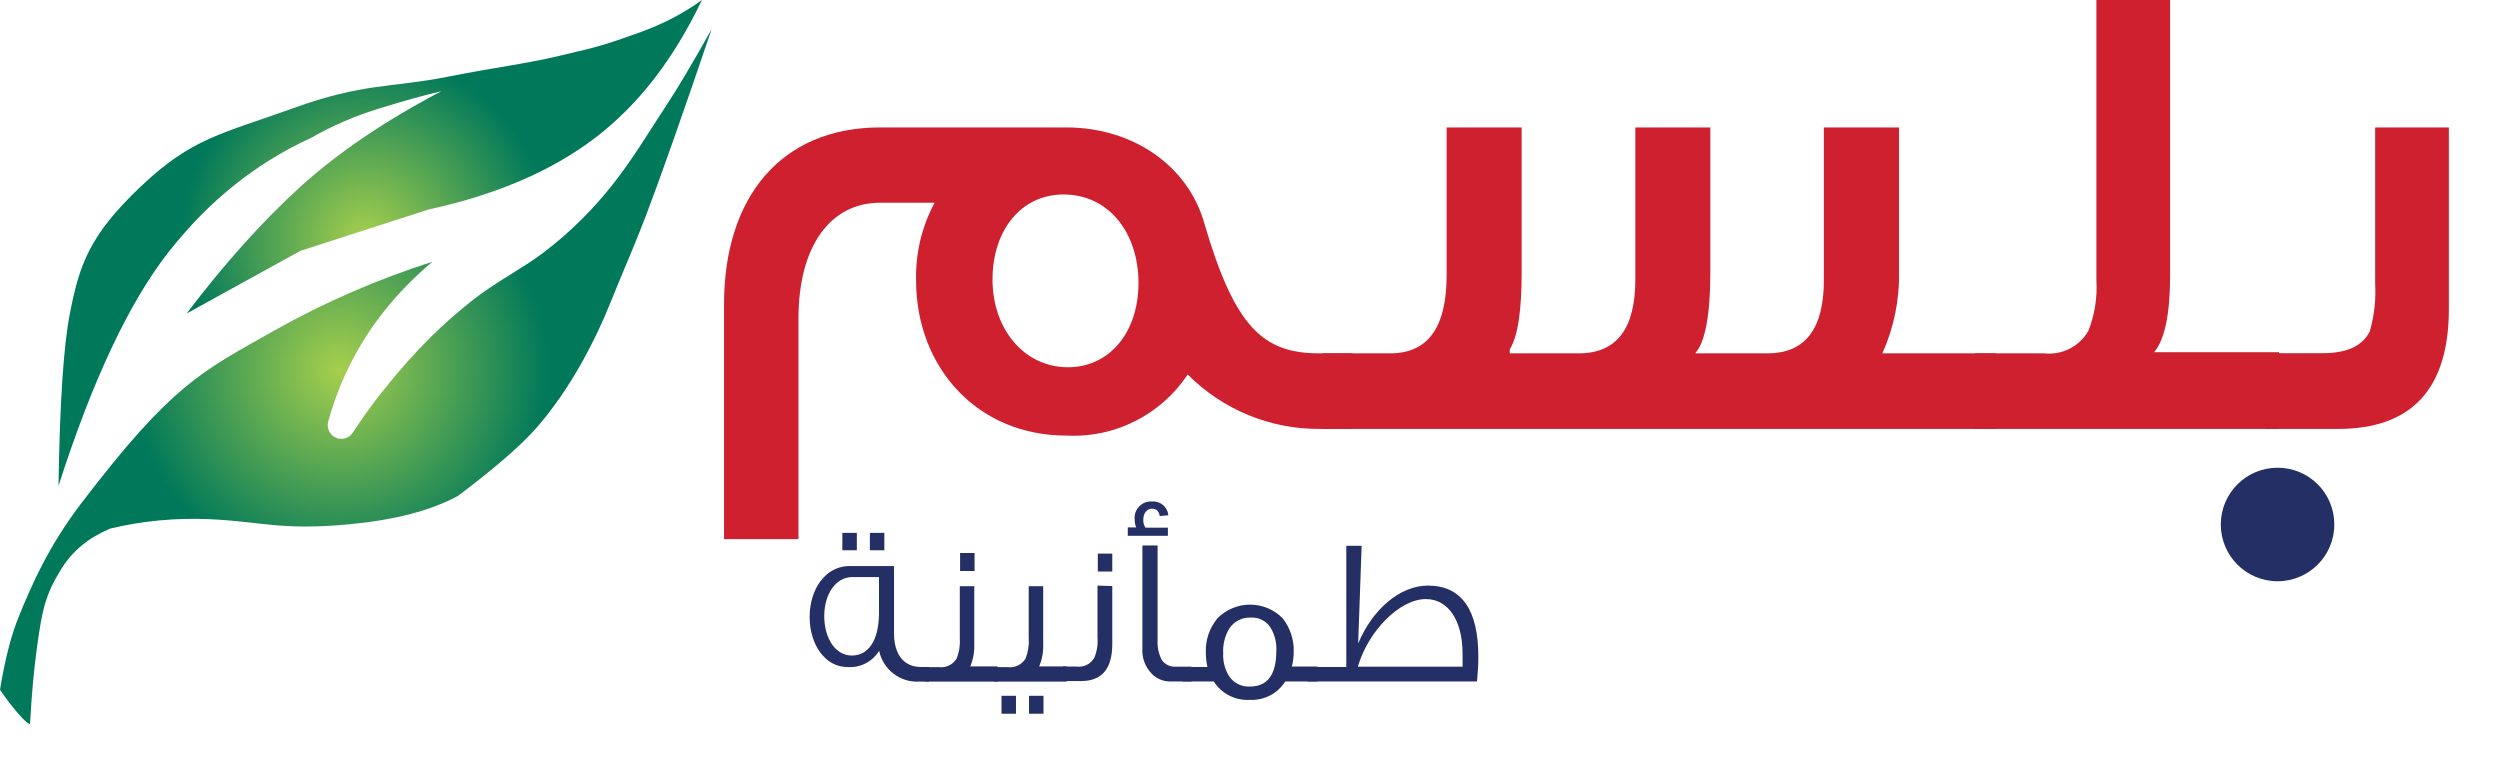
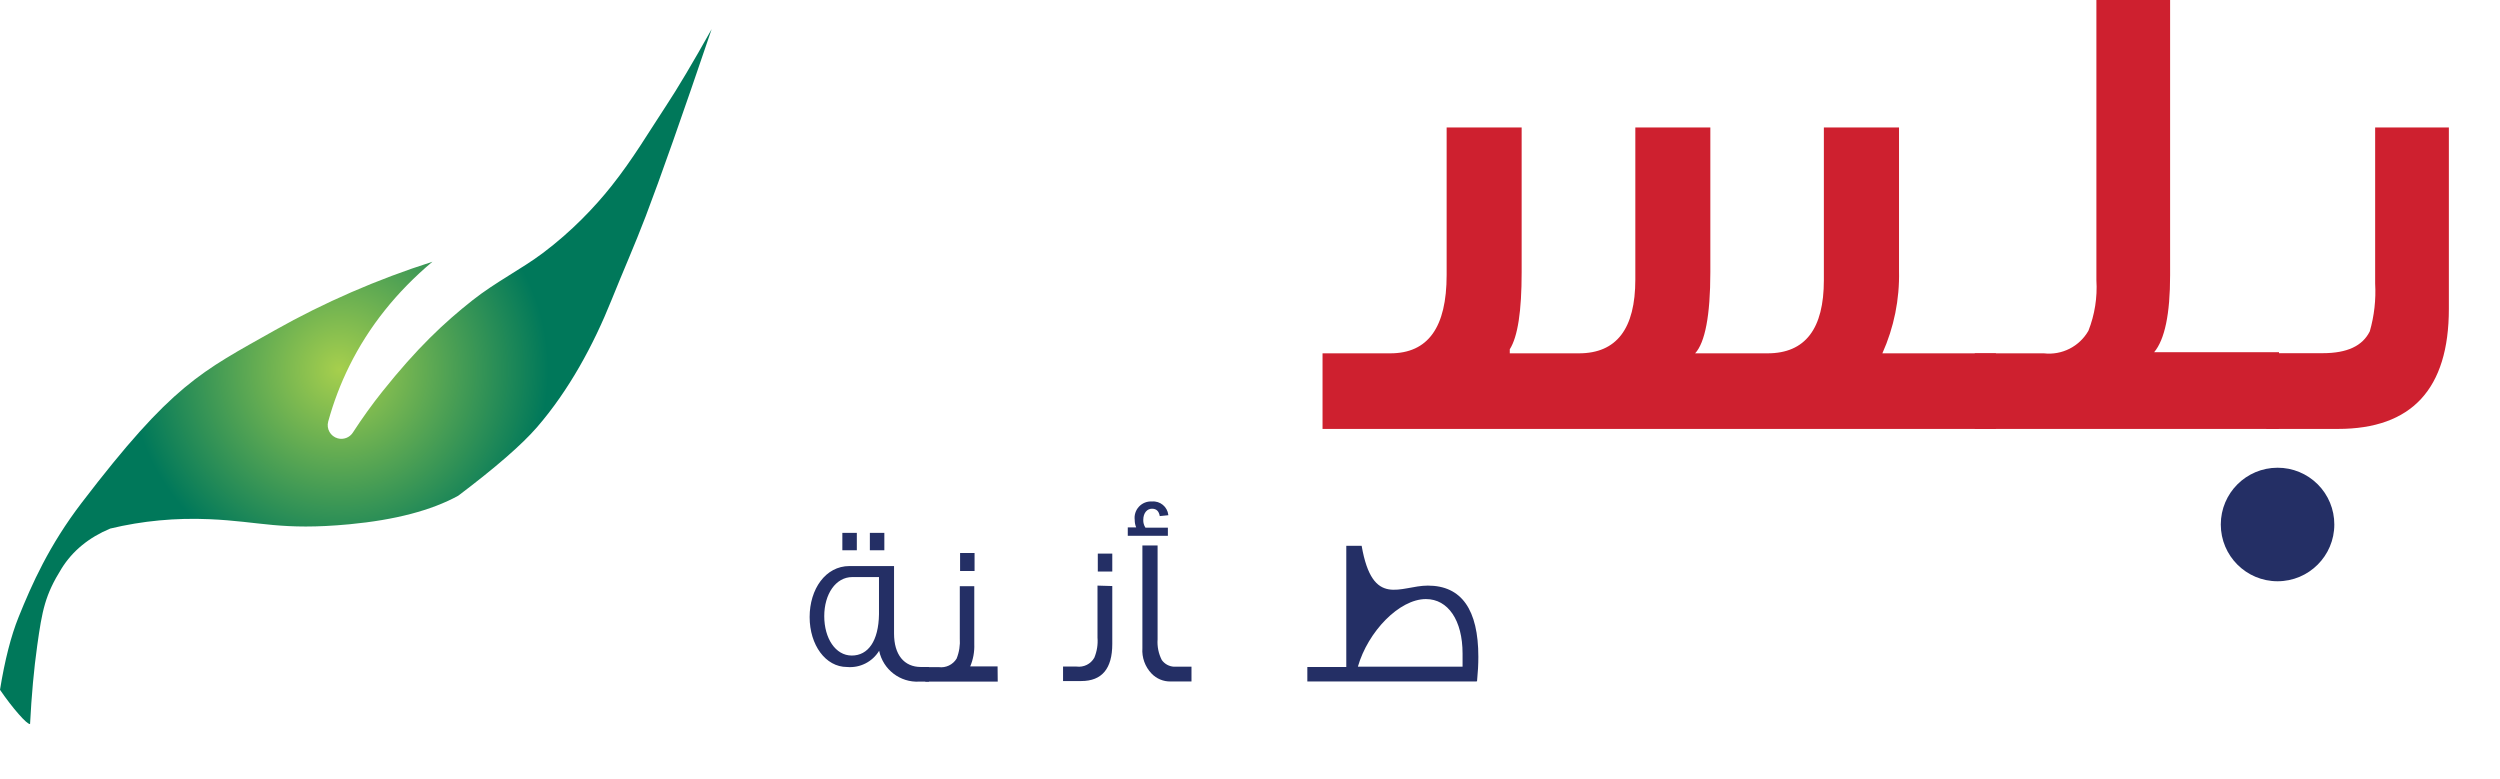
<svg xmlns="http://www.w3.org/2000/svg" width="183px" height="57px" viewBox="0 0 183 57" version="1.1">
  <title>Balsam- Arabic- Checkup</title>
  <defs>
    <radialGradient cx="47.713%" cy="49.015%" fx="47.713%" fy="49.015%" r="31.413%" gradientTransform="translate(0.477,0.49),scale(0.976,1),rotate(-159.261),translate(-0.477,-0.49)" id="radialGradient-1">
      <stop stop-color="#A6CF4D" offset="0%" />
      <stop stop-color="#00785A" offset="95.41%" />
      <stop stop-color="#00785A" offset="100%" />
    </radialGradient>
    <radialGradient cx="47.713%" cy="49.015%" fx="47.713%" fy="49.015%" r="39.577%" gradientTransform="translate(0.477,0.49),scale(0.755,1),rotate(-163.676),translate(-0.477,-0.49)" id="radialGradient-2">
      <stop stop-color="#A6CF4D" offset="0%" />
      <stop stop-color="#00785A" offset="95.41%" />
      <stop stop-color="#00785A" offset="100%" />
    </radialGradient>
  </defs>
  <g id="Balsam--Arabic--Checkup" stroke="none" stroke-width="1" fill="none" fill-rule="evenodd">
    <g id="Group-2" fill-rule="nonzero">
      <g id="Group-4">
        <path d="M31.654,19.159 C29.026,21.366 27,23.908 25.575,26.784 C24.931,28.082 24.414,29.44 24.024,30.858 L24.024,30.858 C23.878,31.39 24.191,31.941 24.723,32.087 C25.143,32.203 25.589,32.033 25.827,31.668 C26.531,30.585 27.251,29.583 27.986,28.664 C30.514,25.497 32.487,23.638 34.589,21.979 C36.278,20.645 38.165,19.703 39.725,18.532 C41.856,16.933 43.54,15.152 44.756,13.623 C46.334,11.64 47.497,9.657 48.739,7.774 C49.597,6.474 50.715,4.594 52.093,2.134 C49.939,8.476 48.332,13.036 47.271,15.817 C46.46,17.945 45.594,19.89 44.756,21.979 C43.439,25.258 41.647,28.572 39.306,31.275 C38.197,32.554 36.275,34.225 33.541,36.288 C31.576,37.365 28.921,38.061 25.575,38.377 C20.556,38.85 19.076,38.168 15.342,38.005 C12.852,37.896 10.429,38.124 8.071,38.69 C6.503,39.345 5.315,40.32 4.507,41.615 C3.295,43.558 3.087,44.679 2.725,47.255 C2.484,48.972 2.309,50.887 2.201,53 C2.078,53.009 1.799,52.765 1.363,52.268 C0.927,51.772 0.472,51.18 -3.51906988e-13,50.493 C0.353,48.316 0.808,46.54 1.363,45.166 C2.334,42.761 3.588,39.931 5.974,36.81 C12.621,28.117 14.694,27.233 20.124,24.172 C23.745,22.132 27.588,20.461 31.654,19.159 Z" id="Rectangle" fill="url(#radialGradient-1)" />
-         <path d="M10.29,13.665 C14.069,10.076 16.245,9.803 21.44,7.928 C26.634,6.053 28.619,6.435 32.693,5.633 C36.767,4.83 38.237,4.725 41.029,4.068 C43.821,3.412 44.143,3.333 46.76,2.399 C48.504,1.777 50.044,0.977 51.379,2.3910327e-14 C49.313,4.344 46.696,7.716 43.53,10.118 C40.363,12.52 36.311,14.259 31.373,15.334 L21.995,18.359 L13.659,22.949 C16.464,19.256 19.243,16.161 21.995,13.665 C24.748,11.169 28.187,8.839 32.311,6.676 C31.107,6.954 29.602,7.371 27.796,7.928 C25.99,8.484 24.299,9.214 22.725,10.118 C18.765,11.926 15.327,14.673 12.409,18.359 C9.492,22.045 6.782,27.782 4.282,35.57 C4.374,29.52 4.652,25.313 5.115,22.949 C5.81,19.402 6.512,17.253 10.29,13.665 Z" id="Rectangle" fill="url(#radialGradient-2)" />
      </g>
    </g>
    <g id="Group-42" transform="translate(53, 0)" fill-rule="nonzero">
      <g id="Group-43">
-         <path d="M45.993,31.397 L43.608,31.397 C39.981,31.424 36.496,29.987 33.941,27.412 C31.978,30.373 28.595,32.074 25.048,31.885 C18.571,31.885 14.056,26.924 14.056,20.511 C14.012,18.535 14.48,16.582 15.412,14.84 L11.427,14.84 C7.78,14.84 5.448,18.02 5.448,23.32 L5.448,39.464 L-3.0127012e-13,39.464 L-3.0127012e-13,22.26 C-3.0127012e-13,14.427 4.187,9.328 11.427,9.328 L25.048,9.328 C29.903,9.328 33.941,12.095 35.15,16.324 C37.386,23.998 39.485,25.864 43.566,25.864 L45.993,25.864 L45.993,31.397 Z M30.337,20.702 C30.337,17.108 28.217,14.236 24.846,14.236 C21.741,14.236 19.652,16.865 19.652,20.458 C19.652,24.051 21.931,26.882 25.186,26.882 C28.154,26.882 30.337,24.401 30.337,20.702" id="Shape" fill="#CE202F" />
        <path d="M43.81,31.397 L43.81,25.864 L48.771,25.864 C51.537,25.864 52.894,23.956 52.894,20.129 L52.894,9.328 L58.385,9.328 L58.385,19.928 C58.385,22.79 58.099,24.645 57.516,25.567 L57.516,25.864 L62.572,25.864 C65.338,25.864 66.706,24.062 66.706,20.458 L66.706,9.328 L72.197,9.328 L72.197,19.928 C72.197,23.108 71.804,25.08 71.084,25.864 L76.384,25.864 C79.15,25.864 80.507,24.062 80.507,20.511 L80.507,9.328 L86.008,9.328 L86.008,19.833 C86.056,21.909 85.64,23.969 84.789,25.864 L93.1,25.864 L93.1,31.397 L43.81,31.397 Z" id="Path" fill="#CE202F" />
        <path d="M113.812,31.397 L91.552,31.397 L91.552,25.864 L96.608,25.864 C97.93,26.017 99.215,25.366 99.873,24.21 C100.335,23.035 100.534,21.772 100.456,20.511 L100.456,-6.0254024e-14 L105.852,-6.0254024e-14 L105.852,20.14 C105.852,23.002 105.459,24.846 104.686,25.779 L113.823,25.779 L113.812,31.397 Z" id="Path" fill="#CE202F" />
        <path d="M126.257,22.599 C126.257,28.482 123.532,31.397 118.137,31.397 L112.89,31.397 L112.89,25.853 L117.024,25.853 C118.815,25.853 119.939,25.323 120.469,24.253 C120.795,23.117 120.928,21.935 120.861,20.755 L120.861,9.328 L126.257,9.328 L126.257,22.599 Z" id="Path" fill="#CE202F" />
        <path d="M117.872,38.393 C117.872,40.688 116.012,42.548 113.717,42.548 C111.422,42.548 109.562,40.688 109.562,38.393 C109.562,36.098 111.422,34.238 113.717,34.238 C114.82,34.235 115.878,34.672 116.658,35.452 C117.438,36.232 117.875,37.29 117.872,38.393" id="Path" fill="#242F65" />
        <path d="M14.999,49.894 L14.299,49.894 C12.893,49.976 11.639,49.015 11.353,47.636 C10.859,48.449 9.946,48.909 8.999,48.824 C7.431,48.824 6.265,47.212 6.265,45.167 C6.265,43.121 7.431,41.435 9.18,41.435 L12.444,41.435 L12.444,46.375 C12.444,47.923 13.176,48.824 14.416,48.824 L14.999,48.824 L14.999,49.894 Z M11.342,44.965 L11.342,42.241 L9.392,42.241 C8.173,42.241 7.335,43.492 7.335,45.103 C7.335,46.714 8.151,47.986 9.349,47.986 C10.547,47.986 11.31,46.926 11.342,44.965 M9.72,40.28 L8.66,40.28 L8.66,39.008 L9.72,39.008 L9.72,40.28 Z M11.734,40.28 L10.674,40.28 L10.674,39.008 L11.734,39.008 L11.734,40.28 Z" id="Shape" fill="#242F65" />
        <path d="M20.034,49.894 L14.734,49.894 L14.734,48.834 L15.72,48.834 C16.24,48.902 16.751,48.657 17.024,48.209 C17.214,47.735 17.293,47.224 17.257,46.714 L17.257,42.909 L18.317,42.909 L18.317,47.149 C18.339,47.708 18.238,48.266 18.02,48.781 L20.023,48.781 L20.034,49.894 Z M18.338,41.796 L17.278,41.796 L17.278,40.481 L18.338,40.481 L18.338,41.796 Z" id="Shape" fill="#242F65" />
-         <path d="M25.08,49.894 L19.78,49.894 L19.78,48.834 L20.765,48.834 C21.285,48.902 21.797,48.657 22.069,48.209 C22.259,47.735 22.339,47.224 22.302,46.714 L22.302,42.909 L23.362,42.909 L23.362,47.149 C23.385,47.708 23.283,48.266 23.066,48.781 L25.069,48.781 L25.08,49.894 Z M21.37,52.247 L20.31,52.247 L20.31,50.933 L21.37,50.933 L21.37,52.247 Z M23.384,52.247 L22.324,52.247 L22.324,50.933 L23.384,50.933 L23.384,52.247 Z" id="Shape" fill="#242F65" />
        <path d="M28.419,42.898 L28.419,47.138 C28.419,48.94 27.666,49.852 26.15,49.852 L24.815,49.852 L24.815,48.792 L25.8,48.792 C26.327,48.864 26.844,48.608 27.104,48.145 C27.298,47.68 27.378,47.174 27.337,46.672 L27.337,42.866 L28.419,42.898 Z M28.419,41.838 L27.359,41.838 L27.359,40.524 L28.419,40.524 L28.419,41.838 Z" id="Shape" fill="#242F65" />
        <path d="M32.521,37.715 L31.895,37.778 C31.832,37.418 31.652,37.238 31.323,37.238 C30.994,37.238 30.687,37.513 30.687,38.065 C30.681,38.264 30.737,38.46 30.846,38.626 L32.489,38.626 L32.489,39.22 L29.553,39.22 L29.553,38.605 L30.168,38.605 C30.096,38.434 30.06,38.25 30.062,38.065 C30.013,37.709 30.127,37.351 30.371,37.088 C30.616,36.825 30.965,36.685 31.323,36.708 C31.923,36.658 32.454,37.095 32.521,37.694 M34.217,49.884 L32.69,49.884 C32.163,49.895 31.655,49.683 31.291,49.301 C30.817,48.804 30.575,48.13 30.623,47.446 L30.623,39.93 L31.736,39.93 L31.736,46.799 C31.698,47.323 31.805,47.847 32.044,48.315 C32.249,48.601 32.572,48.78 32.924,48.802 L34.217,48.802 L34.217,49.884 Z" id="Shape" fill="#242F65" />
-         <path d="M43.439,49.884 L41.075,49.884 C40.522,50.769 39.531,51.284 38.489,51.23 C37.429,51.295 36.418,50.779 35.849,49.884 L33.57,49.884 L33.57,48.824 L35.383,48.824 C35.305,48.476 35.265,48.12 35.266,47.764 C35.231,46.849 35.537,45.953 36.125,45.251 C36.754,44.616 37.611,44.259 38.505,44.259 C39.398,44.259 40.255,44.616 40.884,45.251 C41.444,45.954 41.734,46.834 41.7,47.732 C41.698,48.089 41.652,48.445 41.563,48.792 L43.439,48.792 L43.439,49.884 Z M40.428,47.626 C40.457,47.043 40.313,46.464 40.015,45.962 C39.705,45.458 39.142,45.169 38.552,45.209 C37.917,45.178 37.315,45.489 36.973,46.025 C36.654,46.566 36.503,47.19 36.538,47.817 C36.507,48.41 36.659,48.998 36.973,49.502 C37.311,50.002 37.886,50.287 38.489,50.255 C39.792,50.255 40.428,49.375 40.428,47.626" id="Shape" fill="#242F65" />
-         <path d="M55.067,49.884 L42.697,49.884 L42.697,48.824 L45.548,48.824 L45.548,39.951 L46.672,39.951 L46.417,47.106 C47.477,44.562 49.513,42.866 51.516,42.866 C53.986,42.866 55.215,44.626 55.215,48.082 C55.215,48.626 55.184,49.219 55.12,49.862 M54.06,48.802 C54.06,48.463 54.06,48.145 54.06,47.838 C54.06,45.41 53,43.852 51.378,43.852 C49.428,43.852 47.138,46.227 46.396,48.802 L54.06,48.802 Z" id="Shape" fill="#242F65" />
+         <path d="M55.067,49.884 L42.697,49.884 L42.697,48.824 L45.548,48.824 L45.548,39.951 L46.672,39.951 C47.477,44.562 49.513,42.866 51.516,42.866 C53.986,42.866 55.215,44.626 55.215,48.082 C55.215,48.626 55.184,49.219 55.12,49.862 M54.06,48.802 C54.06,48.463 54.06,48.145 54.06,47.838 C54.06,45.41 53,43.852 51.378,43.852 C49.428,43.852 47.138,46.227 46.396,48.802 L54.06,48.802 Z" id="Shape" fill="#242F65" />
      </g>
    </g>
  </g>
</svg>